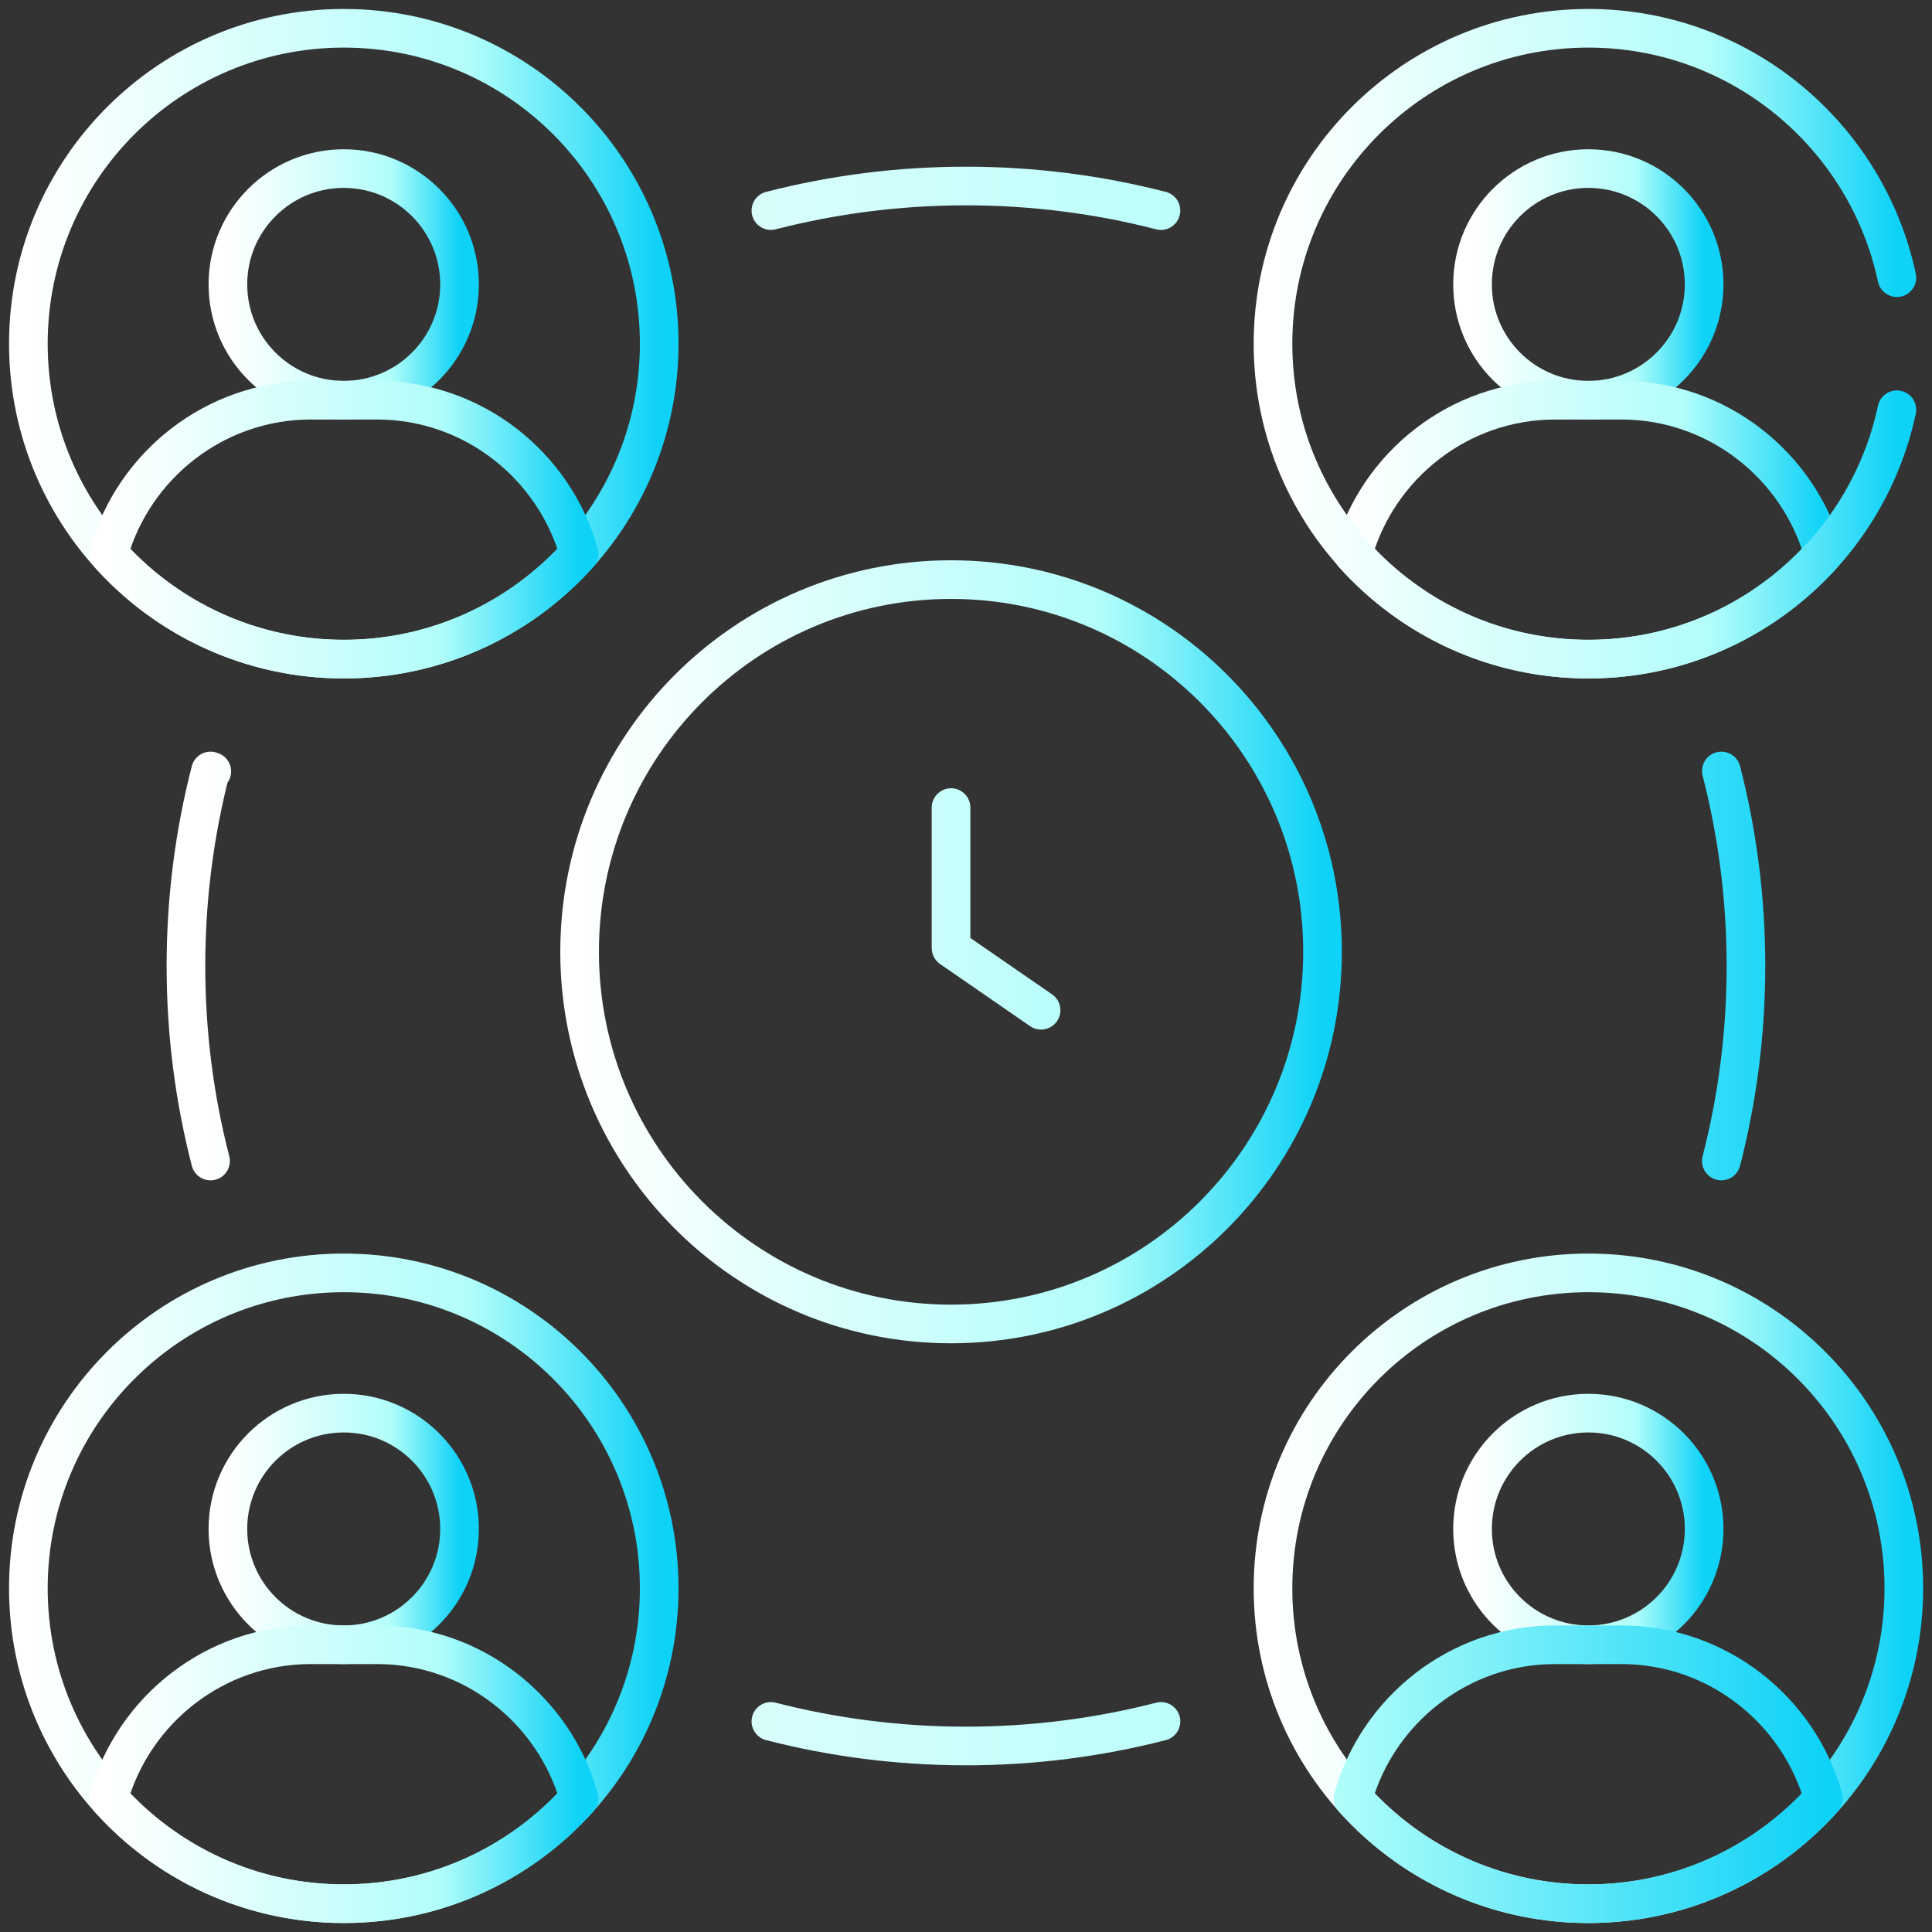
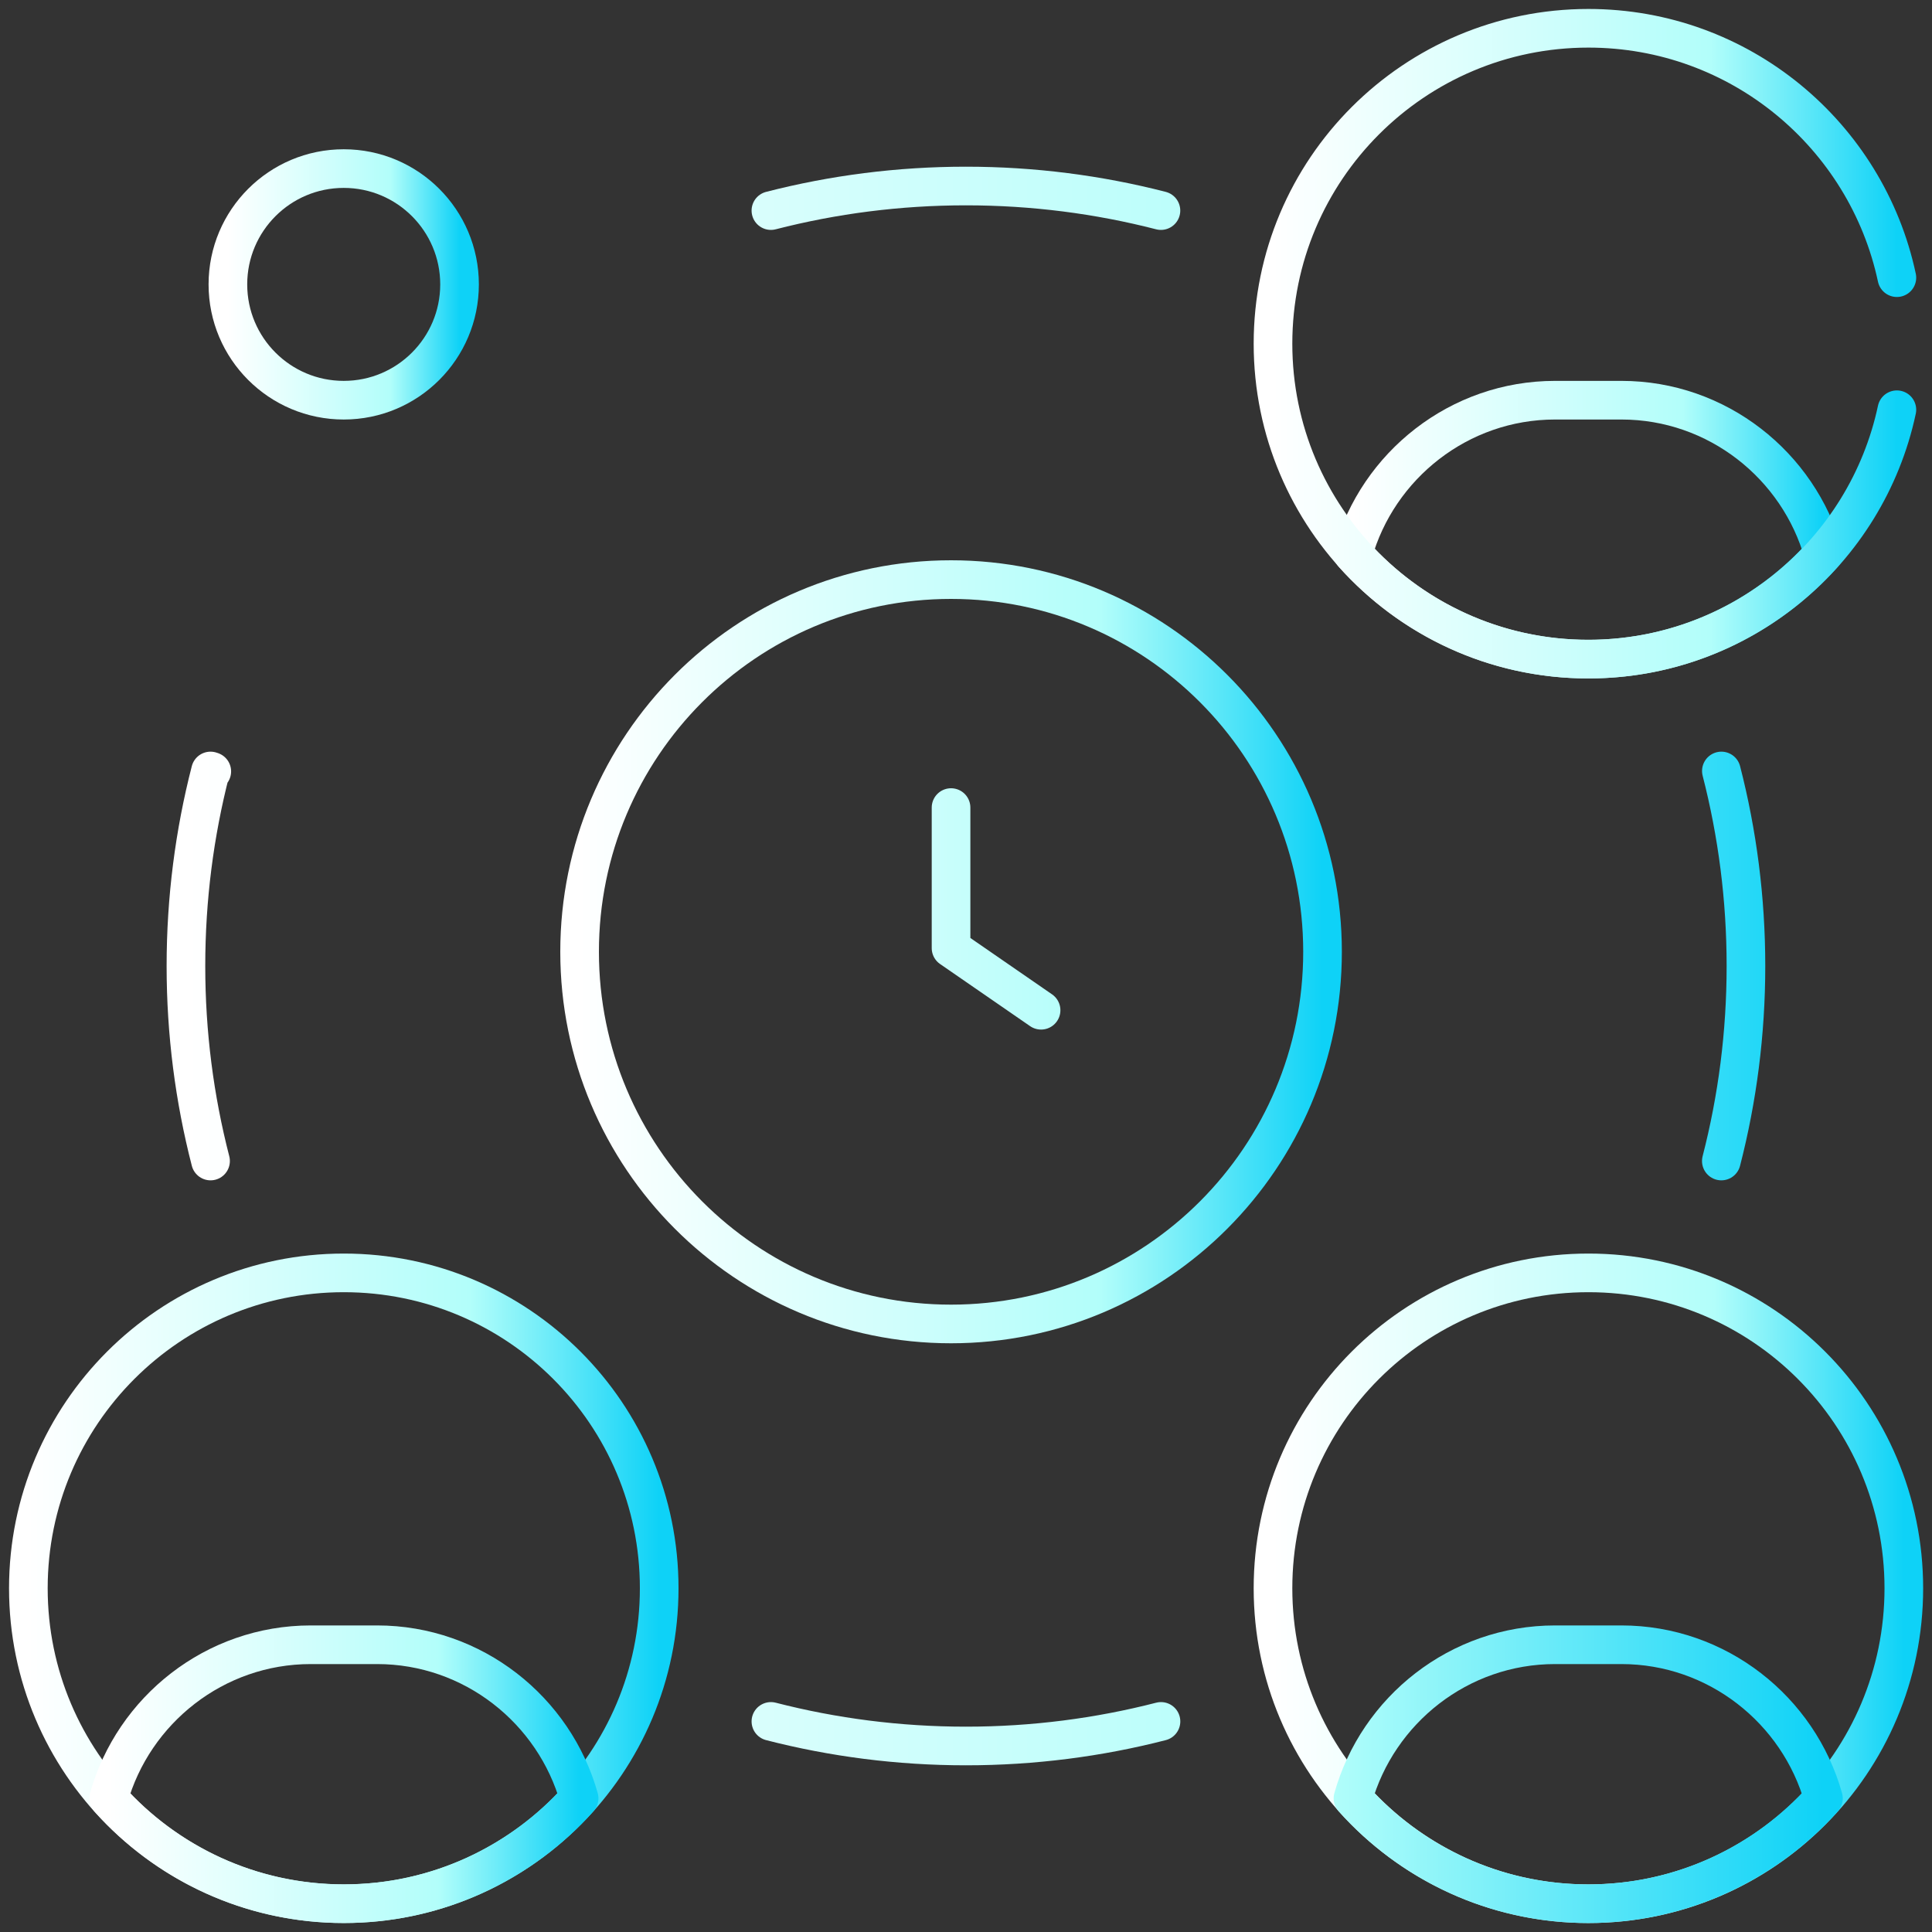
<svg xmlns="http://www.w3.org/2000/svg" width="50" height="50" viewBox="0 0 50 50" fill="none">
  <rect x="0" y="0" width="50" height="50" fill="#333333" stroke="none" />
  <g clip-path="url(#clip0_3006_25420)">
-     <path d="M8.897 17.058C13.406 17.058 17.06 13.404 17.06 8.895C17.06 4.387 13.406 0.732 8.897 0.732C4.389 0.732 0.734 4.387 0.734 8.895C0.734 13.404 4.389 17.058 8.897 17.058Z" stroke="url(#paint0_linear_3006_25420)" stroke-miterlimit="10" stroke-linecap="round" stroke-linejoin="round" />
    <path d="M8.896 10.357C10.551 10.357 11.893 9.015 11.893 7.36C11.893 5.705 10.551 4.363 8.896 4.363C7.24 4.363 5.898 5.705 5.898 7.36C5.898 9.015 7.24 10.357 8.896 10.357Z" stroke="url(#paint1_linear_3006_25420)" stroke-miterlimit="10" stroke-linecap="round" stroke-linejoin="round" />
-     <path d="M14.988 14.332C14.347 12.046 12.241 10.357 9.759 10.357H8.042C5.559 10.357 3.453 12.046 2.812 14.332C4.307 16.005 6.48 17.058 8.9 17.058C11.32 17.058 13.493 16.005 14.988 14.332Z" stroke="url(#paint2_linear_3006_25420)" stroke-miterlimit="10" stroke-linecap="round" stroke-linejoin="round" />
-     <path d="M41.106 10.357C42.762 10.357 44.103 9.015 44.103 7.36C44.103 5.705 42.762 4.363 41.106 4.363C39.451 4.363 38.109 5.705 38.109 7.36C38.109 9.015 39.451 10.357 41.106 10.357Z" stroke="url(#paint3_linear_3006_25420)" stroke-miterlimit="10" stroke-linecap="round" stroke-linejoin="round" />
    <path d="M47.191 14.332C46.55 12.046 44.444 10.357 41.962 10.357H40.245C37.762 10.357 35.656 12.046 35.016 14.332C36.511 16.005 38.683 17.058 41.103 17.058C43.523 17.058 45.696 16.005 47.191 14.332Z" stroke="url(#paint4_linear_3006_25420)" stroke-miterlimit="10" stroke-linecap="round" stroke-linejoin="round" />
    <path d="M8.897 49.268C13.406 49.268 17.06 45.613 17.06 41.105C17.06 36.596 13.406 32.942 8.897 32.942C4.389 32.942 0.734 36.596 0.734 41.105C0.734 45.613 4.389 49.268 8.897 49.268Z" stroke="url(#paint5_linear_3006_25420)" stroke-miterlimit="10" stroke-linecap="round" stroke-linejoin="round" />
-     <path d="M8.896 42.566C10.551 42.566 11.893 41.224 11.893 39.569C11.893 37.914 10.551 36.572 8.896 36.572C7.24 36.572 5.898 37.914 5.898 39.569C5.898 41.224 7.24 42.566 8.896 42.566Z" stroke="url(#paint6_linear_3006_25420)" stroke-miterlimit="10" stroke-linecap="round" stroke-linejoin="round" />
    <path d="M14.988 46.541C14.347 44.255 12.241 42.566 9.759 42.566H8.042C5.559 42.566 3.453 44.255 2.812 46.541C4.307 48.214 6.48 49.267 8.9 49.267C11.32 49.267 13.493 48.214 14.988 46.541Z" stroke="url(#paint7_linear_3006_25420)" stroke-miterlimit="10" stroke-linecap="round" stroke-linejoin="round" />
    <path d="M41.108 49.268C45.617 49.268 49.271 45.613 49.271 41.105C49.271 36.596 45.617 32.942 41.108 32.942C36.6 32.942 32.945 36.596 32.945 41.105C32.945 45.613 36.6 49.268 41.108 49.268Z" stroke="url(#paint8_linear_3006_25420)" stroke-miterlimit="10" stroke-linecap="round" stroke-linejoin="round" />
-     <path d="M41.106 42.566C42.762 42.566 44.103 41.224 44.103 39.569C44.103 37.914 42.762 36.572 41.106 36.572C39.451 36.572 38.109 37.914 38.109 39.569C38.109 41.224 39.451 42.566 41.106 42.566Z" stroke="url(#paint9_linear_3006_25420)" stroke-miterlimit="10" stroke-linecap="round" stroke-linejoin="round" />
    <path d="M44.548 30.047C44.964 28.434 45.185 26.743 45.185 25C45.185 23.257 44.964 21.567 44.549 19.953M19.951 44.55C21.564 44.965 23.256 45.186 24.998 45.186C26.741 45.186 28.433 44.965 30.046 44.55M5.481 19.964L5.448 19.953C5.033 21.566 4.812 23.257 4.812 25C4.812 26.743 5.033 28.434 5.449 30.047M30.045 5.45C28.432 5.035 26.741 4.814 24.998 4.814C23.256 4.814 21.565 5.035 19.951 5.45M47.191 46.541C46.55 44.255 44.444 42.566 41.961 42.566H40.245C37.762 42.566 35.656 44.255 35.015 46.541C36.51 48.214 38.683 49.268 41.103 49.268C43.523 49.268 45.696 48.214 47.191 46.541Z" stroke="url(#paint10_linear_3006_25420)" stroke-miterlimit="10" stroke-linecap="round" stroke-linejoin="round" />
    <path d="M49.091 7.186C48.305 3.499 45.03 0.732 41.108 0.732C36.6 0.732 32.945 4.387 32.945 8.895C32.945 13.404 36.6 17.058 41.108 17.058C45.03 17.058 48.305 14.292 49.091 10.604" stroke="url(#paint11_linear_3006_25420)" stroke-miterlimit="10" stroke-linecap="round" stroke-linejoin="round" />
    <path d="M24.613 20.9V24.537L26.943 26.145M34.227 24.632C34.227 29.951 29.923 34.264 24.613 34.264C19.304 34.264 15 29.951 15 24.632C15 19.312 19.304 15 24.613 15C29.923 15 34.227 19.312 34.227 24.632Z" stroke="url(#paint12_linear_3006_25420)" stroke-miterlimit="10" stroke-linecap="round" stroke-linejoin="round" />
  </g>
  <defs>
    <linearGradient id="paint0_linear_3006_25420" x1="0.734" y1="8.895" x2="17.06" y2="8.895" gradientUnits="userSpaceOnUse">
      <stop stop-color="white" />
      <stop offset="0.7" stop-color="#B2FEFA" />
      <stop offset="1" stop-color="#0ED2F7" />
    </linearGradient>
    <linearGradient id="paint1_linear_3006_25420" x1="5.898" y1="7.36" x2="11.893" y2="7.36" gradientUnits="userSpaceOnUse">
      <stop stop-color="white" />
      <stop offset="0.7" stop-color="#B2FEFA" />
      <stop offset="1" stop-color="#0ED2F7" />
    </linearGradient>
    <linearGradient id="paint2_linear_3006_25420" x1="2.812" y1="13.708" x2="14.988" y2="13.708" gradientUnits="userSpaceOnUse">
      <stop stop-color="white" />
      <stop offset="0.7" stop-color="#B2FEFA" />
      <stop offset="1" stop-color="#0ED2F7" />
    </linearGradient>
    <linearGradient id="paint3_linear_3006_25420" x1="38.109" y1="7.36" x2="44.103" y2="7.36" gradientUnits="userSpaceOnUse">
      <stop stop-color="white" />
      <stop offset="0.7" stop-color="#B2FEFA" />
      <stop offset="1" stop-color="#0ED2F7" />
    </linearGradient>
    <linearGradient id="paint4_linear_3006_25420" x1="35.016" y1="13.708" x2="47.191" y2="13.708" gradientUnits="userSpaceOnUse">
      <stop stop-color="white" />
      <stop offset="0.7" stop-color="#B2FEFA" />
      <stop offset="1" stop-color="#0ED2F7" />
    </linearGradient>
    <linearGradient id="paint5_linear_3006_25420" x1="0.734" y1="41.105" x2="17.06" y2="41.105" gradientUnits="userSpaceOnUse">
      <stop stop-color="white" />
      <stop offset="0.7" stop-color="#B2FEFA" />
      <stop offset="1" stop-color="#0ED2F7" />
    </linearGradient>
    <linearGradient id="paint6_linear_3006_25420" x1="5.898" y1="39.569" x2="11.893" y2="39.569" gradientUnits="userSpaceOnUse">
      <stop stop-color="white" />
      <stop offset="0.7" stop-color="#B2FEFA" />
      <stop offset="1" stop-color="#0ED2F7" />
    </linearGradient>
    <linearGradient id="paint7_linear_3006_25420" x1="2.812" y1="45.917" x2="14.988" y2="45.917" gradientUnits="userSpaceOnUse">
      <stop stop-color="white" />
      <stop offset="0.7" stop-color="#B2FEFA" />
      <stop offset="1" stop-color="#0ED2F7" />
    </linearGradient>
    <linearGradient id="paint8_linear_3006_25420" x1="32.945" y1="41.105" x2="49.271" y2="41.105" gradientUnits="userSpaceOnUse">
      <stop stop-color="white" />
      <stop offset="0.7" stop-color="#B2FEFA" />
      <stop offset="1" stop-color="#0ED2F7" />
    </linearGradient>
    <linearGradient id="paint9_linear_3006_25420" x1="38.109" y1="39.569" x2="44.103" y2="39.569" gradientUnits="userSpaceOnUse">
      <stop stop-color="white" />
      <stop offset="0.7" stop-color="#B2FEFA" />
      <stop offset="1" stop-color="#0ED2F7" />
    </linearGradient>
    <linearGradient id="paint10_linear_3006_25420" x1="4.812" y1="27.041" x2="47.191" y2="27.041" gradientUnits="userSpaceOnUse">
      <stop stop-color="white" />
      <stop offset="0.7" stop-color="#B2FEFA" />
      <stop offset="1" stop-color="#0ED2F7" />
    </linearGradient>
    <linearGradient id="paint11_linear_3006_25420" x1="32.945" y1="8.895" x2="49.091" y2="8.895" gradientUnits="userSpaceOnUse">
      <stop stop-color="white" />
      <stop offset="0.7" stop-color="#B2FEFA" />
      <stop offset="1" stop-color="#0ED2F7" />
    </linearGradient>
    <linearGradient id="paint12_linear_3006_25420" x1="15" y1="24.632" x2="34.227" y2="24.632" gradientUnits="userSpaceOnUse">
      <stop stop-color="white" />
      <stop offset="0.7" stop-color="#B2FEFA" />
      <stop offset="1" stop-color="#0ED2F7" />
    </linearGradient>
    <clipPath id="clip0_3006_25420">
      <rect width="50" height="50" fill="white" />
    </clipPath>
  </defs>
</svg>